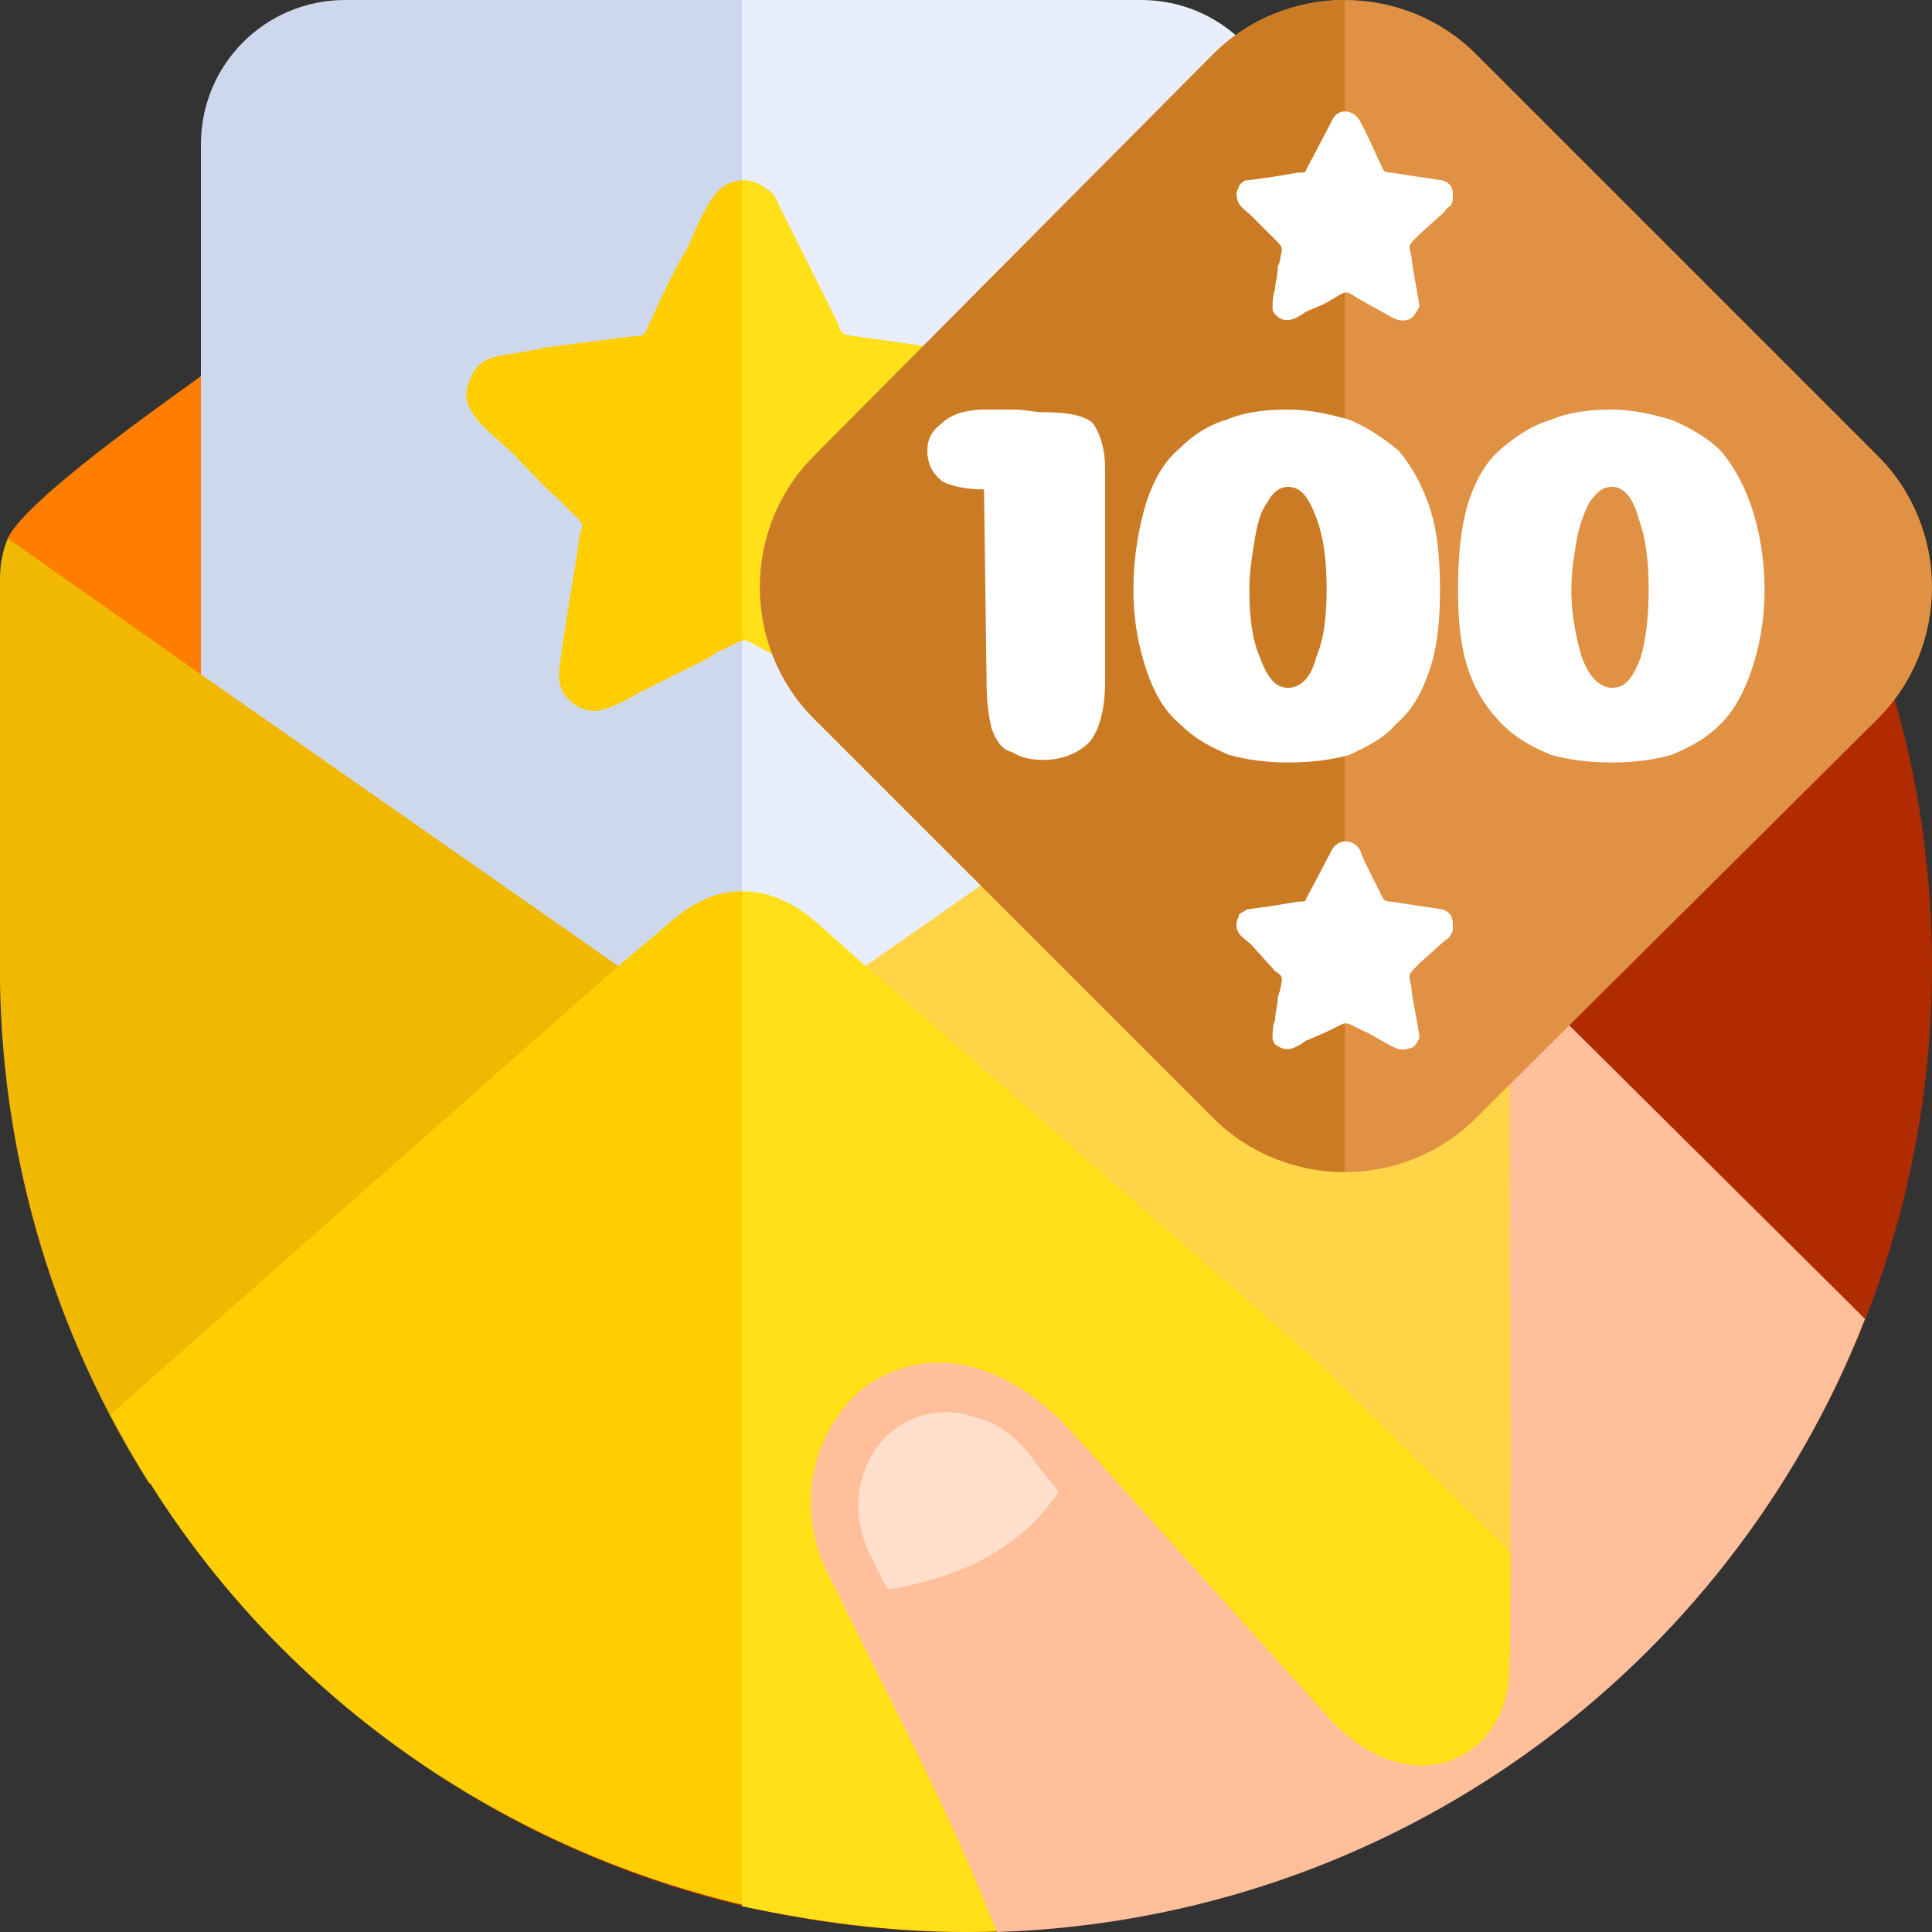
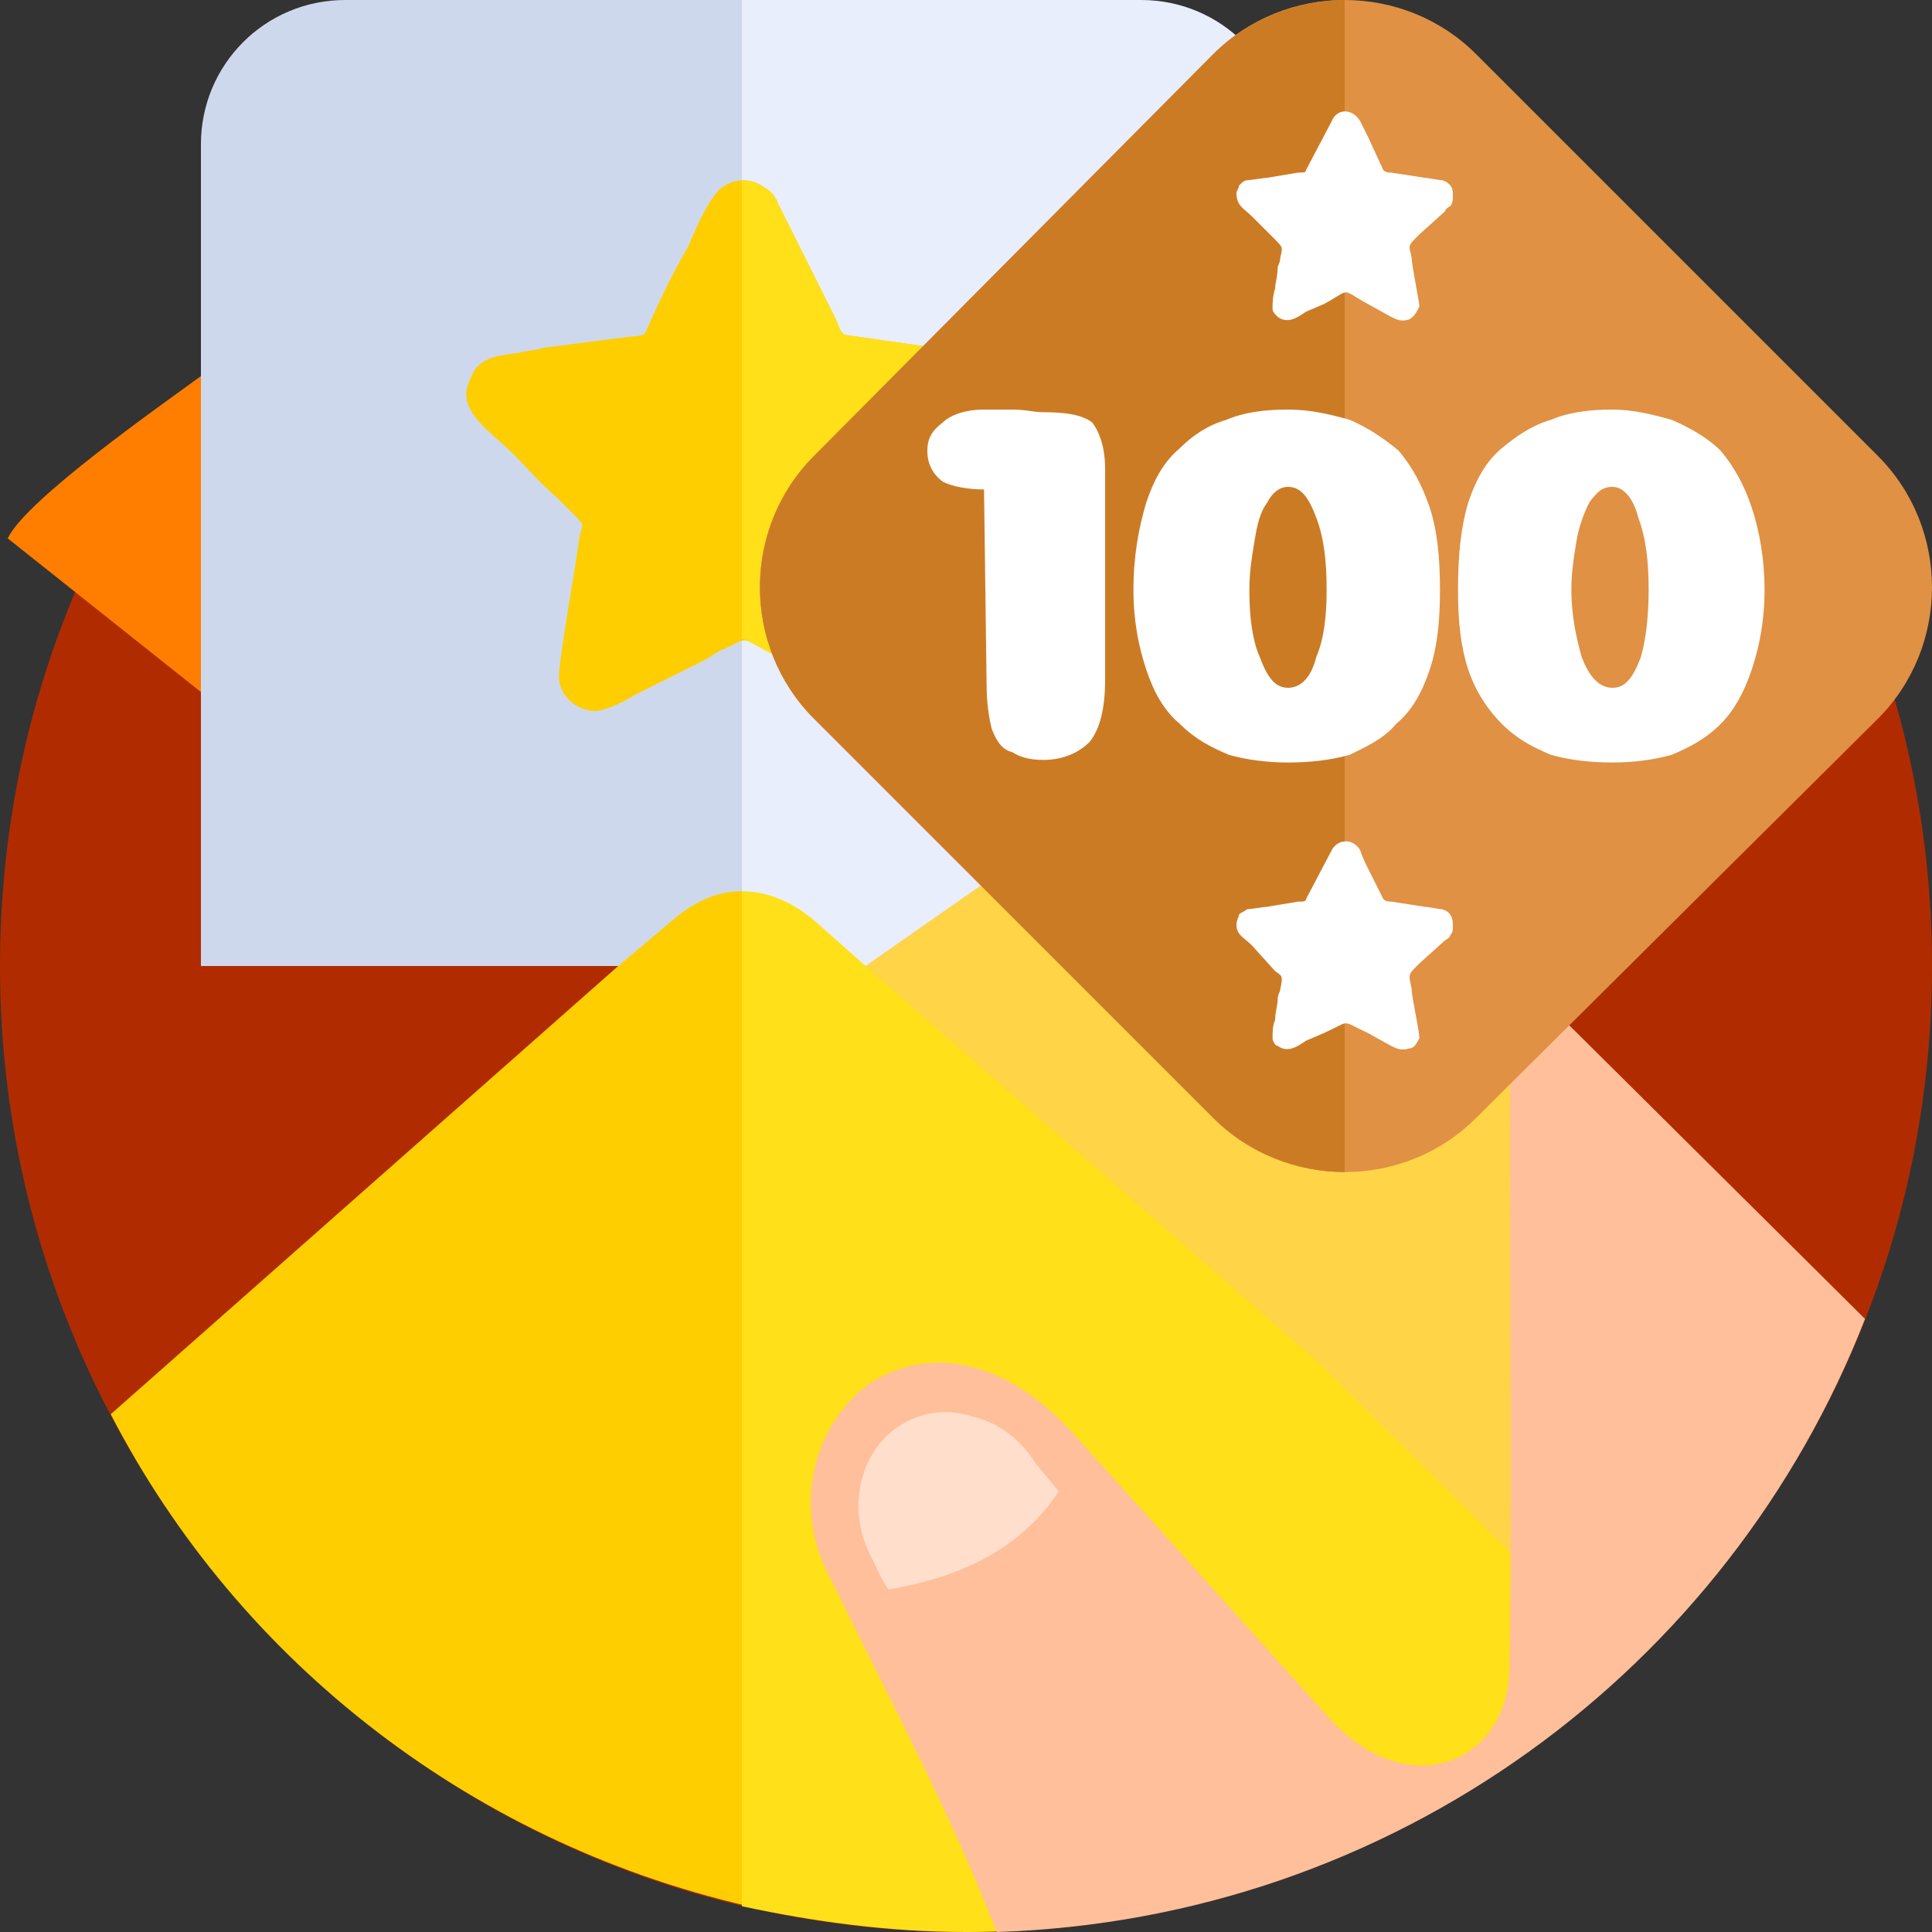
<svg xmlns="http://www.w3.org/2000/svg" width="75" height="75" viewBox="0 0 75 75" fill="none">
  <rect x="0" y="0" width="75" height="75" fill="#333333" stroke="none" />
  <g clip-path="url(#clip0_1327_2545)">
    <path fill-rule="evenodd" clip-rule="evenodd" d="M37.5 75C58.2 75 75 58.2 75 37.5C75 16.8 58.2 0 37.5 0C16.8 0 0 16.8 0 37.5C0 58.2 16.8 75 37.5 75Z" fill="#B02C00" />
    <path fill-rule="evenodd" clip-rule="evenodd" d="M8.6 27.5L7.8 14.6C6.3 15.7 1 19.4 0.3 20.9L8.6 27.5Z" fill="#FF7E00" />
    <path fill-rule="evenodd" clip-rule="evenodd" d="M31.2 0H13.4C10.3 0 7.8 2.5 7.8 5.6V37.5H31.2V0Z" fill="#CED8ED" />
    <path fill-rule="evenodd" clip-rule="evenodd" d="M28.8 0H44.3C47.4 0 49.9 2.5 49.9 5.6V37.5H28.8V0Z" fill="#E8EEFC" />
    <path fill-rule="evenodd" clip-rule="evenodd" d="M18.1 15.3C18.1 16.2 19.2 16.9 19.9 17.6C20.4 18.1 21 18.8 21.6 19.3C21.7 19.4 21.8 19.5 21.9 19.6C22.1 19.8 22.2 19.9 22.4 20.1C22.7 20.4 22.6 20.4 22.5 20.8C22.4 21.7 21.7 25.5 21.7 26.3C21.7 27 22.4 27.6 23.1 27.6C23.5 27.6 24.3 27.2 24.6 27L27.4 25.6C27.6 25.5 27.8 25.3 28.1 25.2C29.2 24.7 28.6 24.7 30.2 25.5L31.6 26.3C31.9 26.4 32.1 26.5 32.3 26.6C33.4 27.2 34.2 27.9 35.2 27.5C35.7 27.3 36 26.8 36 26.1C36 25.8 36 25.5 35.9 25.2C35.7 23.7 35.3 21.9 35.1 20.5C35.1 20.2 35.1 20.2 35.3 20.1L37.8 17.6C37.9 17.5 37.9 17.5 38.1 17.4C38.4 17.1 39.2 16.3 39.4 16C39.8 15.4 39.6 14.8 39.3 14.3C38.9 13.8 38.3 13.8 37.7 13.7L32.8 13C32.6 12.9 32.6 12.7 32.4 12.3L30.2 7.9C30.1 7.6 29.9 7.4 29.7 7.3C29.2 6.9 28.5 6.9 28 7.3C27.5 7.7 27 8.9 26.7 9.6C26.1 10.6 25.6 11.7 25.1 12.8C25 13.1 24.9 13 24.2 13.1L21.1 13.5C20.8 13.6 20.5 13.6 20.1 13.7C19.5 13.8 18.8 13.8 18.4 14.4C18.3 14.6 18.1 15 18.1 15.3Z" fill="#FFCE00" />
    <path fill-rule="evenodd" clip-rule="evenodd" d="M28.8 7V24.8C29 24.8 29.2 25 30.2 25.5L31.6 26.3L32.3 26.6C33.4 27.2 34.2 27.9 35.2 27.5C35.7 27.3 36 26.8 36 26.1C36 25.8 36 25.5 35.9 25.2C35.7 23.7 35.3 21.9 35.1 20.5C35.1 20.2 35.1 20.2 35.3 20.1L37.8 17.6L38.1 17.4C38.4 17.1 39.2 16.3 39.4 16C39.8 15.4 39.6 14.8 39.3 14.3C38.9 13.8 38.3 13.8 37.7 13.7L32.8 13C32.6 12.9 32.6 12.7 32.4 12.3L30.2 7.9C30.1 7.6 29.9 7.4 29.7 7.3C29.4 7.1 29.1 7 28.8 7Z" fill="#FFE019" />
    <path fill-rule="evenodd" clip-rule="evenodd" d="M50.2 25.9L33.6 37.5L33.5 41L60.3 64.7L58.6 37.5V32.7L57.6 22.5C57.6 21.9 57.5 21.4 57.3 20.9L50.2 25.9Z" fill="#FFD447" />
-     <path fill-rule="evenodd" clip-rule="evenodd" d="M7.4 25.9L24 37.5L25.3 39.6L5.8 57.6C2.2 51.9 0.1 45.2 0 38.1V37.6V36.7V22.5C0 21.9 0.1 21.4 0.3 20.9L7.4 25.9Z" fill="#F0B800" />
    <path fill-rule="evenodd" clip-rule="evenodd" d="M24 37.5L4.3 54.9C9.3 64.6 18.5 71.7 29.5 74.1L29.3 63.4L29.8 35.5L28.8 34.6C27.8 34.6 26.9 35 25.9 35.9L24 37.5Z" fill="#FFCE00" />
    <path fill-rule="evenodd" clip-rule="evenodd" d="M28.8 34.6V74C31.6 74.6 34.5 75 37.5 75C39.7 75 41.9 74.8 44 74.4C50.3 72.6 58 68.8 62.8 64.4L51.3 53L33.6 37.5L31.8 35.9C30.8 35 29.8 34.6 28.8 34.6Z" fill="#FFE019" />
    <path fill-rule="evenodd" clip-rule="evenodd" d="M72.4 51.2L58.6 37.5C58.6 41 58.7 61.4 58.6 64.7C58.6 68.4 54.7 70.1 51.6 66.7L41.8 55.8C38.8 52.4 35.6 52.3 33.5 53.9C31.6 55.5 30.7 58.5 32.3 61.4C35.1 67.1 36.8 70.2 38.7 75C54.1 74.5 67.1 64.8 72.4 51.2Z" fill="#FFBF9B" />
    <path fill-rule="evenodd" clip-rule="evenodd" d="M40.2 56.8C39.5 55.7 38.6 55.2 37.8 55C36.6 54.6 35.5 54.9 34.7 55.5C33.4 56.5 32.8 58.6 33.9 60.6C34 60.8 34.3 61.5 34.5 61.7C37.5 61.2 39.7 60 41.1 57.9L40.2 56.8Z" fill="#FFDECC" />
    <path fill-rule="evenodd" clip-rule="evenodd" d="M31.6 27.9L47.1 43.4C49.9 46.2 54.5 46.2 57.3 43.4L72.9 27.9C75.7 25.1 75.7 20.5 72.9 17.7L57.3 2.1C54.5 -0.7 49.9 -0.7 47.1 2.1L31.6 17.7C28.8 20.5 28.8 25.1 31.6 27.9Z" fill="#E09143" />
    <path fill-rule="evenodd" clip-rule="evenodd" d="M31.6 27.9L47.1 43.4C48.5 44.8 50.4 45.5 52.2 45.5V0C50.4 0 48.5 0.7 47.1 2.1L31.6 17.7C28.8 20.5 28.8 25.1 31.6 27.9Z" fill="#CC7B25" />
    <path fill-rule="evenodd" clip-rule="evenodd" d="M48 35.9C48 36.3 48.3 36.4 48.6 36.7L49.5 37.7C49.8 37.9 49.8 37.9 49.7 38.4C49.7 38.5 49.6 38.6 49.6 38.8C49.6 39 49.5 39.3 49.5 39.6C49.4 39.8 49.4 40.1 49.4 40.3C49.4 40.4 49.5 40.6 49.6 40.6C50 40.9 50.4 40.6 50.7 40.4L51.4 40.1C52.5 39.6 52 39.6 53.1 40.1L54 40.6C54.2 40.7 54.4 40.8 54.7 40.7C54.9 40.7 55 40.5 55.1 40.3C55.1 40 54.8 38.7 54.8 38.4C54.7 37.8 54.6 37.9 55.1 37.4L56.1 36.5C56.1 36.5 56.3 36.4 56.3 36.3C56.4 36.2 56.4 36.1 56.4 36V35.9C56.4 35.6 56.3 35.4 56 35.3C55.9 35.3 55.4 35.2 55.3 35.2L54 35C53.9 35 53.8 35 53.7 34.9L53.1 33.7C53 33.5 52.9 33.3 52.8 33C52.5 32.5 51.9 32.6 51.7 33L50.7 34.9C50.7 35 50.6 35 50.4 35L49.2 35.2C49.1 35.2 48.5 35.3 48.4 35.3C48.3 35.4 48.2 35.4 48.1 35.5C48.1 35.6 48 35.7 48 35.9ZM48 7.5C48 8 48.3 8.1 48.6 8.4L49.5 9.3C49.8 9.6 49.8 9.6 49.7 10C49.7 10.2 49.6 10.3 49.6 10.4C49.6 10.7 49.5 11 49.5 11.2C49.4 11.5 49.4 11.8 49.4 12C49.4 12.1 49.5 12.2 49.6 12.3C50 12.6 50.4 12.3 50.7 12.1L51.4 11.8C52.5 11.2 52 11.2 53.1 11.8L54 12.3C54.2 12.4 54.4 12.5 54.7 12.4C54.9 12.3 55 12.1 55.1 11.9C55.1 11.7 54.8 10.3 54.8 10C54.7 9.5 54.6 9.6 55.1 9.1L56.1 8.2C56.1 8.1 56.3 8 56.3 8C56.4 7.9 56.4 7.7 56.4 7.6V7.5C56.4 7.3 56.3 7.1 56 7C55.9 7 55.4 6.9 55.3 6.9L54 6.7C53.9 6.7 53.8 6.7 53.7 6.6L53.1 5.3C53 5.1 52.9 4.9 52.8 4.7C52.5 4.2 51.9 4.2 51.7 4.7L50.7 6.6C50.7 6.7 50.6 6.7 50.4 6.7L49.2 6.9C49.1 6.9 48.5 7 48.4 7C48.3 7 48.2 7.1 48.1 7.2C48.1 7.3 48 7.4 48 7.5Z" fill="white" />
    <path d="M42.9 26.4C42.9 27.5 42.7 28.3 42.3 28.8C41.9 29.2 41.3 29.5 40.5 29.5C40 29.5 39.6 29.4 39.3 29.2C38.9 29.1 38.7 28.8 38.5 28.3C38.4 27.9 38.3 27.3 38.3 26.6L38.2 19C37.6 19 37 18.9 36.6 18.7C36.2 18.4 36 18 36 17.5C36 17 36.2 16.7 36.6 16.4C36.9 16.1 37.5 15.9 38.2 15.9C38.4 15.9 38.8 15.9 39.3 15.9C39.8 15.9 40.2 16 40.4 16C41.4 16 42 16.1 42.4 16.4C42.7 16.8 42.9 17.4 42.9 18.2V26.4ZM50 29.6C49.2 29.6 48.4 29.5 47.7 29.3C47 29 46.4 28.7 45.8 28.1C45.2 27.6 44.8 26.9 44.5 26C44.2 25.1 44 24.1 44 22.9C44 21.6 44.2 20.5 44.5 19.5C44.8 18.6 45.2 17.9 45.8 17.4C46.3 16.9 46.9 16.5 47.6 16.3C48.3 16 49.1 15.9 50 15.9C50.9 15.9 51.7 16.1 52.4 16.3C53.1 16.6 53.7 17 54.3 17.5C54.8 18.1 55.2 18.8 55.5 19.7C55.8 20.6 55.9 21.7 55.9 22.9C55.9 24.1 55.8 25.1 55.5 26C55.2 26.9 54.8 27.6 54.2 28.1C53.7 28.7 53 29 52.4 29.3C51.7 29.5 50.9 29.6 50 29.6ZM51.1 25.5C51.4 24.8 51.5 23.9 51.5 22.9C51.5 21.8 51.4 20.9 51.1 20.1C50.8 19.3 50.5 18.9 50 18.9C49.7 18.9 49.4 19.1 49.2 19.5C48.9 19.9 48.8 20.4 48.7 21C48.6 21.6 48.5 22.2 48.5 22.9C48.5 23.9 48.6 24.8 48.9 25.5C49.2 26.3 49.5 26.7 50 26.7C50.5 26.7 50.9 26.3 51.1 25.5ZM62.6 29.6C61.7 29.6 60.9 29.5 60.2 29.3C59.5 29 58.9 28.7 58.3 28.1C57.8 27.6 57.3 26.9 57 26C56.7 25.1 56.6 24.1 56.6 22.9C56.6 21.6 56.7 20.5 57 19.5C57.3 18.6 57.7 17.9 58.3 17.4C58.9 16.9 59.5 16.5 60.2 16.3C60.9 16 61.7 15.9 62.6 15.9C63.4 15.9 64.2 16.1 64.9 16.3C65.6 16.6 66.3 17 66.8 17.5C67.3 18.1 67.7 18.8 68 19.7C68.3 20.6 68.5 21.7 68.5 22.9C68.5 24.1 68.3 25.1 68 26C67.7 26.9 67.3 27.6 66.8 28.1C66.2 28.7 65.6 29 64.9 29.3C64.2 29.5 63.4 29.6 62.6 29.6ZM63.7 25.5C63.9 24.8 64 23.9 64 22.9C64 21.8 63.9 20.9 63.6 20.1C63.4 19.3 63 18.9 62.6 18.9C62.2 18.9 62 19.1 61.7 19.5C61.5 19.9 61.3 20.4 61.2 21C61.1 21.6 61 22.2 61 22.9C61 23.9 61.2 24.8 61.4 25.5C61.7 26.3 62.1 26.7 62.6 26.7C63.1 26.7 63.4 26.3 63.7 25.5Z" fill="white" />
  </g>
  <defs>
    <clipPath id="clip0_1327_2545">
      <rect width="75" height="75" fill="white" />
    </clipPath>
  </defs>
</svg>